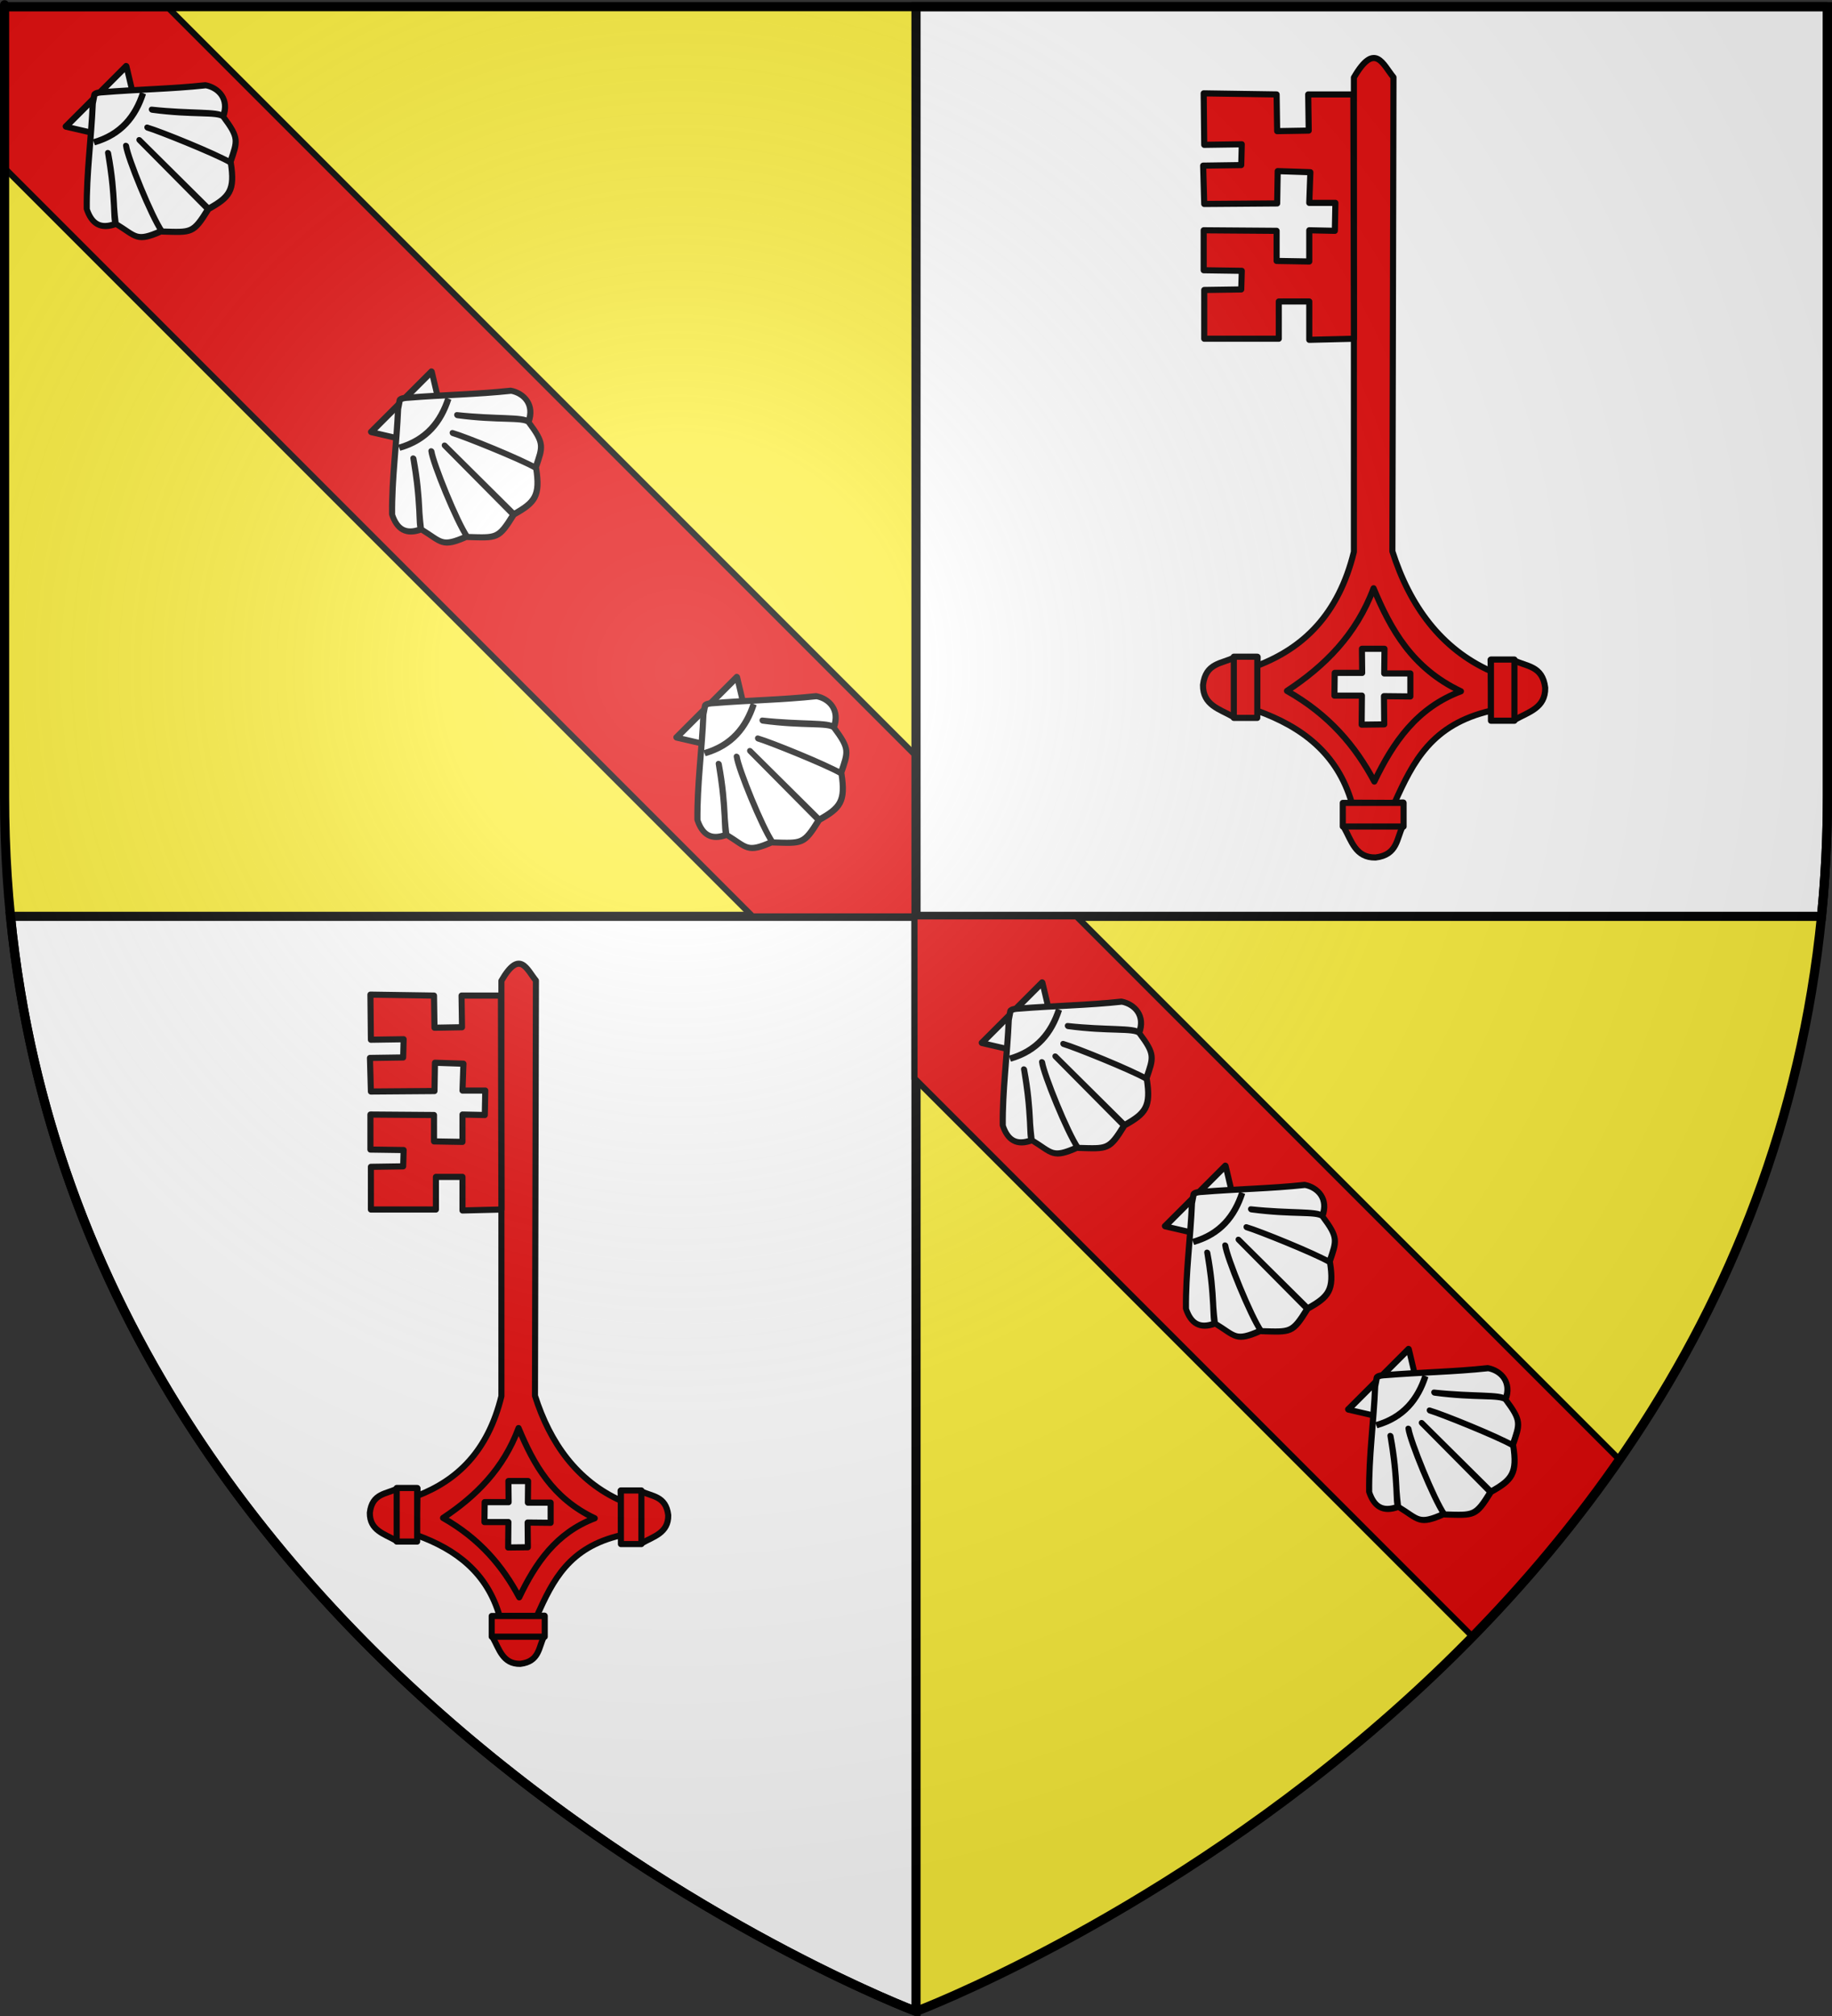
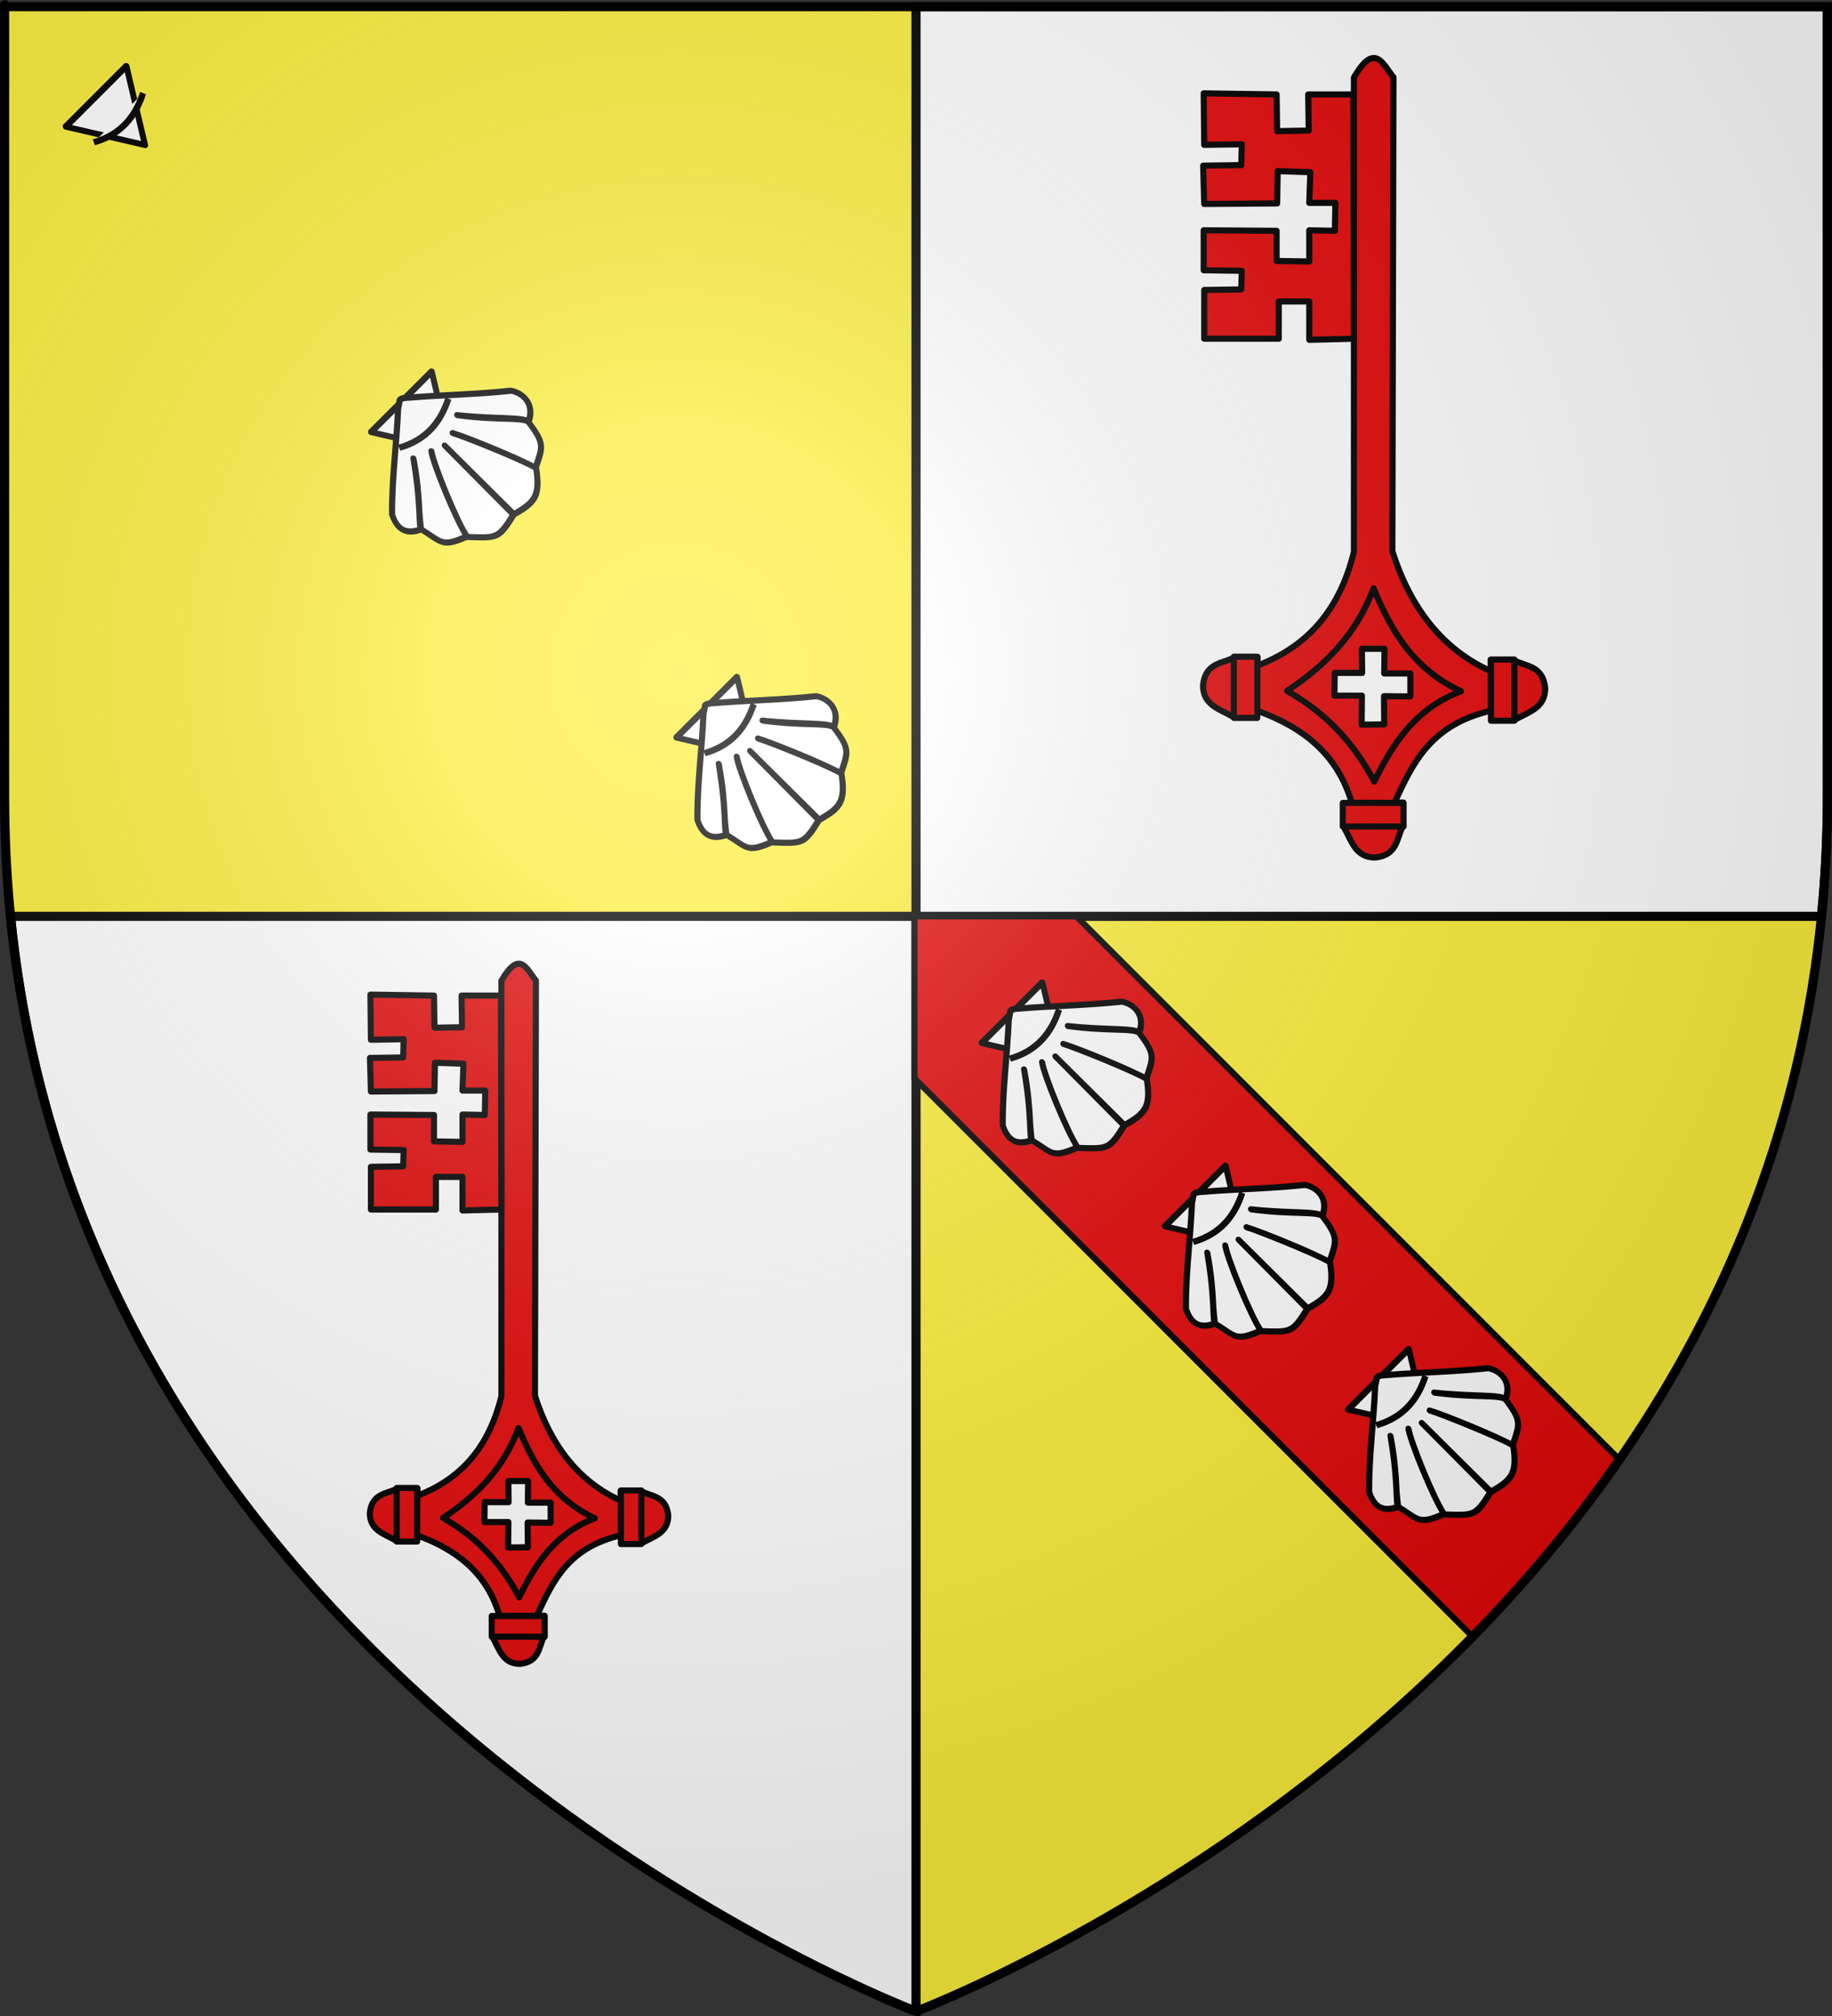
<svg xmlns="http://www.w3.org/2000/svg" xmlns:xlink="http://www.w3.org/1999/xlink" version="1.0" width="600" height="660" id="svg2" style="display:inline">
  <rect width="100%" height="100%" fill="#333333" stroke="none" />
  <desc id="desc4">Blason Vide 3D</desc>
  <defs id="defs6">
    <linearGradient id="linearGradient2893">
      <stop id="stop2895" style="stop-color:#ffffff;stop-opacity:0.314" offset="0" />
      <stop id="stop2897" style="stop-color:#ffffff;stop-opacity:0.251" offset="0.19" />
      <stop id="stop2901" style="stop-color:#6b6b6b;stop-opacity:0.125" offset="0.6" />
      <stop id="stop2899" style="stop-color:#000000;stop-opacity:0.125" offset="1" />
    </linearGradient>
    <radialGradient cx="221.445" cy="226.331" r="300" fx="221.445" fy="226.331" id="radialGradient3163" xlink:href="#linearGradient2893" gradientUnits="userSpaceOnUse" gradientTransform="matrix(1.353,0,0,1.349,-77.629,-85.747)" />
  </defs>
  <g id="layer3" style="display:inline">
    <path d="M 300,658.5 C 300,658.5 598.5,546.18 598.5,260.728 C 598.5,-24.723 598.5,2.176 598.5,2.176 L 1.5,2.176 L 1.5,260.728 C 1.5,546.18 300,658.5 300,658.5 z" id="path2855" style="fill:#fcef3c;fill-opacity:1;fill-rule:evenodd;stroke:none;stroke-width:1px;stroke-linecap:butt;stroke-linejoin:miter;stroke-opacity:1" />
  </g>
  <g id="layer96" style="display:inline">
    <g id="layer88" style="display:inline">
      <path d="M 300.003,299.994 L 300.003,658.5 L 300.003,658.5 C 300.003,658.5 29.004,556.542 3.433,299.994 L 300.003,299.994 M 598.497,2.175 L 300.003,2.175 L 300.003,299.994 L 596.565,299.994 C 597.832,287.291 598.498,274.195 598.498,260.727 L 598.498,2.175" id="écartelé" style="fill:#ffffff;fill-opacity:1;stroke:#000000;stroke-width:3" />
    </g>
    <g id="layer80" style="display:inline">
-       <path d="M 55.213,2.683 L 1.501,2.683 C 1.501,5.173 1.501,15.883 1.501,55.033 L 246.472,300.003 L 299.5,300.003 L 299.5,246.963 L 55.213,2.683" id="bande_en_I" style="fill:#e20909;stroke:#000000;stroke-width:2;stroke-miterlimit:4;stroke-dasharray:none;stroke-opacity:1" />
-       <path d="M 352.543,300.003 L 299.5,300.003 L 299.5,353.031 L 482.542,536.073 C 484.909,533.652 487.267,531.185 489.607,528.683 L 489.661,528.629 C 489.894,528.386 490.12,528.134 490.353,527.891 L 490.47,527.765 C 490.686,527.532 490.903,527.306 491.11,527.081 L 491.298,526.874 C 491.496,526.658 491.694,526.442 491.892,526.235 L 492.099,526.009 C 492.297,525.793 492.495,525.577 492.694,525.362 L 492.901,525.136 C 493.089,524.929 493.288,524.713 493.476,524.506 L 493.702,524.254 C 493.9,524.047 494.089,523.831 494.287,523.624 L 494.475,523.408 C 494.682,523.182 494.889,522.958 495.087,522.733 L 495.213,522.588 C 496.707,520.942 498.201,519.267 499.677,517.584 L 499.767,517.476 C 500.001,517.215 500.236,516.946 500.469,516.675 L 500.532,516.604 C 500.765,516.342 501,516.073 501.224,515.812 L 501.315,515.704 C 501.548,515.443 501.783,515.173 502.007,514.912 L 502.079,514.822 C 502.322,514.543 502.565,514.263 502.799,513.985 L 502.826,513.958 C 512.123,503.14 521.105,491.665 529.592,479.506 C 529.718,479.326 529.844,479.147 529.97,478.966 C 530.033,478.867 530.106,478.768 530.177,478.669 C 530.322,478.462 530.456,478.255 530.6,478.057 L 352.543,300.003" id="bande_en_IV" style="fill:#e20909;stroke:#000000;stroke-width:2;stroke-miterlimit:4;stroke-dasharray:none;stroke-opacity:1" />
+       <path d="M 352.543,300.003 L 299.5,300.003 L 299.5,353.031 L 482.542,536.073 C 484.909,533.652 487.267,531.185 489.607,528.683 L 489.661,528.629 C 489.894,528.386 490.12,528.134 490.353,527.891 L 490.47,527.765 C 490.686,527.532 490.903,527.306 491.11,527.081 L 491.298,526.874 C 491.496,526.658 491.694,526.442 491.892,526.235 L 492.099,526.009 C 492.297,525.793 492.495,525.577 492.694,525.362 L 492.901,525.136 C 493.089,524.929 493.288,524.713 493.476,524.506 L 493.702,524.254 L 494.475,523.408 C 494.682,523.182 494.889,522.958 495.087,522.733 L 495.213,522.588 C 496.707,520.942 498.201,519.267 499.677,517.584 L 499.767,517.476 C 500.001,517.215 500.236,516.946 500.469,516.675 L 500.532,516.604 C 500.765,516.342 501,516.073 501.224,515.812 L 501.315,515.704 C 501.548,515.443 501.783,515.173 502.007,514.912 L 502.079,514.822 C 502.322,514.543 502.565,514.263 502.799,513.985 L 502.826,513.958 C 512.123,503.14 521.105,491.665 529.592,479.506 C 529.718,479.326 529.844,479.147 529.97,478.966 C 530.033,478.867 530.106,478.768 530.177,478.669 C 530.322,478.462 530.456,478.255 530.6,478.057 L 352.543,300.003" id="bande_en_IV" style="fill:#e20909;stroke:#000000;stroke-width:2;stroke-miterlimit:4;stroke-dasharray:none;stroke-opacity:1" />
    </g>
  </g>
  <g id="layer75" style="display:inline">
    <g id="g5258">
      <g transform="matrix(0.25,-0.25,0.279,0.279,41.54,141.531)" id="g9837" style="fill:#ffffff;fill-opacity:1;stroke:#000000;stroke-width:5.355;stroke-linejoin:round;stroke-miterlimit:4;stroke-dasharray:none;stroke-opacity:1;display:inline">
        <path d="M 160.088,143.239 L 200.014,200.552 L 239.55,143.239 L 199.166,143.239 L 160.088,143.239 z" id="path9839" style="fill:#ffffff;fill-opacity:1;fill-rule:evenodd;stroke:#000000;stroke-width:5.355;stroke-linecap:butt;stroke-linejoin:round;stroke-miterlimit:4;stroke-dasharray:none;stroke-opacity:1" />
        <path d="M 193.205,145.317 C 168.79,165.477 143.217,182.656 119.928,203.909 C 113.557,215.348 115.418,224.004 129.205,229.599 C 143.964,212.676 147.973,211.694 170.589,183.563 C 148.166,213.122 129.138,226.407 129.298,229.661 C 134.679,249.322 130.286,252.366 154.58,260.724 C 157.481,246.313 180.206,197.533 187.098,189.91 C 180.361,198.092 157.341,246.506 154.517,261.286 C 173.463,279.206 173.275,280.738 199.205,275.317 L 199.58,194.407 L 199.955,275.317 C 221.379,280.738 229.269,280.107 244.611,261.286 C 241.019,248.041 218.985,201.322 212.962,191.712 C 217.716,199.503 239.393,244.707 244.58,260.724 C 263.467,252.366 266.282,252.024 269.861,229.661 C 268.837,222.663 250.978,211.281 227.638,183.846 C 250.757,209.513 270.289,223.955 269.955,229.599 C 285.141,223.436 285.837,210.33 278.879,201.074 C 253.7,182.93 231.69,163.595 206.51,144.484 C 206.51,144.484 201.868,140.386 199.58,141.442 L 193.205,145.317 z" id="path9841" style="fill:#ffffff;fill-opacity:1;fill-rule:evenodd;stroke:#000000;stroke-width:5.355;stroke-linecap:butt;stroke-linejoin:round;stroke-miterlimit:4;stroke-dasharray:none;stroke-opacity:1" />
        <path d="M 168.248,168.921 C 191.382,180.44 212.535,178.094 232.713,168.921" id="path9843" style="fill:#ffffff;fill-opacity:1;fill-rule:evenodd;stroke:#000000;stroke-width:5.355;stroke-linecap:butt;stroke-linejoin:round;stroke-miterlimit:4;stroke-dasharray:none;stroke-opacity:1" />
      </g>
      <g transform="matrix(0.25,-0.25,0.279,0.279,-58.46,41.531)" id="g5897" style="fill:#ffffff;fill-opacity:1;stroke:#000000;stroke-width:5.355;stroke-linejoin:round;stroke-miterlimit:4;stroke-dasharray:none;stroke-opacity:1;display:inline">
        <path d="M 160.088,143.239 L 200.014,200.552 L 239.55,143.239 L 199.166,143.239 L 160.088,143.239 z" id="path5899" style="fill:#ffffff;fill-opacity:1;fill-rule:evenodd;stroke:#000000;stroke-width:5.355;stroke-linecap:butt;stroke-linejoin:round;stroke-miterlimit:4;stroke-dasharray:none;stroke-opacity:1" />
-         <path d="M 193.205,145.317 C 168.79,165.477 143.217,182.656 119.928,203.909 C 113.557,215.348 115.418,224.004 129.205,229.599 C 143.964,212.676 147.973,211.694 170.589,183.563 C 148.166,213.122 129.138,226.407 129.298,229.661 C 134.679,249.322 130.286,252.366 154.58,260.724 C 157.481,246.313 180.206,197.533 187.098,189.91 C 180.361,198.092 157.341,246.506 154.517,261.286 C 173.463,279.206 173.275,280.738 199.205,275.317 L 199.58,194.407 L 199.955,275.317 C 221.379,280.738 229.269,280.107 244.611,261.286 C 241.019,248.041 218.985,201.322 212.962,191.712 C 217.716,199.503 239.393,244.707 244.58,260.724 C 263.467,252.366 266.282,252.024 269.861,229.661 C 268.837,222.663 250.978,211.281 227.638,183.846 C 250.757,209.513 270.289,223.955 269.955,229.599 C 285.141,223.436 285.837,210.33 278.879,201.074 C 253.7,182.93 231.69,163.595 206.51,144.484 C 206.51,144.484 201.868,140.386 199.58,141.442 L 193.205,145.317 z" id="path5901" style="fill:#ffffff;fill-opacity:1;fill-rule:evenodd;stroke:#000000;stroke-width:5.355;stroke-linecap:butt;stroke-linejoin:round;stroke-miterlimit:4;stroke-dasharray:none;stroke-opacity:1" />
        <path d="M 168.248,168.921 C 191.382,180.44 212.535,178.094 232.713,168.921" id="path5903" style="fill:#ffffff;fill-opacity:1;fill-rule:evenodd;stroke:#000000;stroke-width:5.355;stroke-linecap:butt;stroke-linejoin:round;stroke-miterlimit:4;stroke-dasharray:none;stroke-opacity:1" />
      </g>
      <g transform="matrix(0.25,-0.25,0.279,0.279,141.54,241.531)" id="g5905" style="fill:#ffffff;fill-opacity:1;stroke:#000000;stroke-width:5.355;stroke-linejoin:round;stroke-miterlimit:4;stroke-dasharray:none;stroke-opacity:1;display:inline">
        <path d="M 160.088,143.239 L 200.014,200.552 L 239.55,143.239 L 199.166,143.239 L 160.088,143.239 z" id="path5907" style="fill:#ffffff;fill-opacity:1;fill-rule:evenodd;stroke:#000000;stroke-width:5.355;stroke-linecap:butt;stroke-linejoin:round;stroke-miterlimit:4;stroke-dasharray:none;stroke-opacity:1" />
        <path d="M 193.205,145.317 C 168.79,165.477 143.217,182.656 119.928,203.909 C 113.557,215.348 115.418,224.004 129.205,229.599 C 143.964,212.676 147.973,211.694 170.589,183.563 C 148.166,213.122 129.138,226.407 129.298,229.661 C 134.679,249.322 130.286,252.366 154.58,260.724 C 157.481,246.313 180.206,197.533 187.098,189.91 C 180.361,198.092 157.341,246.506 154.517,261.286 C 173.463,279.206 173.275,280.738 199.205,275.317 L 199.58,194.407 L 199.955,275.317 C 221.379,280.738 229.269,280.107 244.611,261.286 C 241.019,248.041 218.985,201.322 212.962,191.712 C 217.716,199.503 239.393,244.707 244.58,260.724 C 263.467,252.366 266.282,252.024 269.861,229.661 C 268.837,222.663 250.978,211.281 227.638,183.846 C 250.757,209.513 270.289,223.955 269.955,229.599 C 285.141,223.436 285.837,210.33 278.879,201.074 C 253.7,182.93 231.69,163.595 206.51,144.484 C 206.51,144.484 201.868,140.386 199.58,141.442 L 193.205,145.317 z" id="path5909" style="fill:#ffffff;fill-opacity:1;fill-rule:evenodd;stroke:#000000;stroke-width:5.355;stroke-linecap:butt;stroke-linejoin:round;stroke-miterlimit:4;stroke-dasharray:none;stroke-opacity:1" />
        <path d="M 168.248,168.921 C 191.382,180.44 212.535,178.094 232.713,168.921" id="path5911" style="fill:#ffffff;fill-opacity:1;fill-rule:evenodd;stroke:#000000;stroke-width:5.355;stroke-linecap:butt;stroke-linejoin:round;stroke-miterlimit:4;stroke-dasharray:none;stroke-opacity:1" />
      </g>
      <g transform="matrix(0.25,-0.25,0.279,0.279,241.54,341.531)" id="g5913" style="fill:#ffffff;fill-opacity:1;stroke:#000000;stroke-width:5.355;stroke-linejoin:round;stroke-miterlimit:4;stroke-dasharray:none;stroke-opacity:1;display:inline">
        <path d="M 160.088,143.239 L 200.014,200.552 L 239.55,143.239 L 199.166,143.239 L 160.088,143.239 z" id="path5915" style="fill:#ffffff;fill-opacity:1;fill-rule:evenodd;stroke:#000000;stroke-width:5.355;stroke-linecap:butt;stroke-linejoin:round;stroke-miterlimit:4;stroke-dasharray:none;stroke-opacity:1" />
        <path d="M 193.205,145.317 C 168.79,165.477 143.217,182.656 119.928,203.909 C 113.557,215.348 115.418,224.004 129.205,229.599 C 143.964,212.676 147.973,211.694 170.589,183.563 C 148.166,213.122 129.138,226.407 129.298,229.661 C 134.679,249.322 130.286,252.366 154.58,260.724 C 157.481,246.313 180.206,197.533 187.098,189.91 C 180.361,198.092 157.341,246.506 154.517,261.286 C 173.463,279.206 173.275,280.738 199.205,275.317 L 199.58,194.407 L 199.955,275.317 C 221.379,280.738 229.269,280.107 244.611,261.286 C 241.019,248.041 218.985,201.322 212.962,191.712 C 217.716,199.503 239.393,244.707 244.58,260.724 C 263.467,252.366 266.282,252.024 269.861,229.661 C 268.837,222.663 250.978,211.281 227.638,183.846 C 250.757,209.513 270.289,223.955 269.955,229.599 C 285.141,223.436 285.837,210.33 278.879,201.074 C 253.7,182.93 231.69,163.595 206.51,144.484 C 206.51,144.484 201.868,140.386 199.58,141.442 L 193.205,145.317 z" id="path5917" style="fill:#ffffff;fill-opacity:1;fill-rule:evenodd;stroke:#000000;stroke-width:5.355;stroke-linecap:butt;stroke-linejoin:round;stroke-miterlimit:4;stroke-dasharray:none;stroke-opacity:1" />
        <path d="M 168.248,168.921 C 191.382,180.44 212.535,178.094 232.713,168.921" id="path5919" style="fill:#ffffff;fill-opacity:1;fill-rule:evenodd;stroke:#000000;stroke-width:5.355;stroke-linecap:butt;stroke-linejoin:round;stroke-miterlimit:4;stroke-dasharray:none;stroke-opacity:1" />
      </g>
      <g transform="matrix(0.25,-0.25,0.279,0.279,301.54,401.531)" id="g5921" style="fill:#ffffff;fill-opacity:1;stroke:#000000;stroke-width:5.355;stroke-linejoin:round;stroke-miterlimit:4;stroke-dasharray:none;stroke-opacity:1;display:inline">
        <path d="M 160.088,143.239 L 200.014,200.552 L 239.55,143.239 L 199.166,143.239 L 160.088,143.239 z" id="path5923" style="fill:#ffffff;fill-opacity:1;fill-rule:evenodd;stroke:#000000;stroke-width:5.355;stroke-linecap:butt;stroke-linejoin:round;stroke-miterlimit:4;stroke-dasharray:none;stroke-opacity:1" />
        <path d="M 193.205,145.317 C 168.79,165.477 143.217,182.656 119.928,203.909 C 113.557,215.348 115.418,224.004 129.205,229.599 C 143.964,212.676 147.973,211.694 170.589,183.563 C 148.166,213.122 129.138,226.407 129.298,229.661 C 134.679,249.322 130.286,252.366 154.58,260.724 C 157.481,246.313 180.206,197.533 187.098,189.91 C 180.361,198.092 157.341,246.506 154.517,261.286 C 173.463,279.206 173.275,280.738 199.205,275.317 L 199.58,194.407 L 199.955,275.317 C 221.379,280.738 229.269,280.107 244.611,261.286 C 241.019,248.041 218.985,201.322 212.962,191.712 C 217.716,199.503 239.393,244.707 244.58,260.724 C 263.467,252.366 266.282,252.024 269.861,229.661 C 268.837,222.663 250.978,211.281 227.638,183.846 C 250.757,209.513 270.289,223.955 269.955,229.599 C 285.141,223.436 285.837,210.33 278.879,201.074 C 253.7,182.93 231.69,163.595 206.51,144.484 C 206.51,144.484 201.868,140.386 199.58,141.442 L 193.205,145.317 z" id="path5925" style="fill:#ffffff;fill-opacity:1;fill-rule:evenodd;stroke:#000000;stroke-width:5.355;stroke-linecap:butt;stroke-linejoin:round;stroke-miterlimit:4;stroke-dasharray:none;stroke-opacity:1" />
        <path d="M 168.248,168.921 C 191.382,180.44 212.535,178.094 232.713,168.921" id="path5927" style="fill:#ffffff;fill-opacity:1;fill-rule:evenodd;stroke:#000000;stroke-width:5.355;stroke-linecap:butt;stroke-linejoin:round;stroke-miterlimit:4;stroke-dasharray:none;stroke-opacity:1" />
      </g>
      <g transform="matrix(0.25,-0.25,0.279,0.279,361.54,461.531)" id="g5929" style="fill:#ffffff;fill-opacity:1;stroke:#000000;stroke-width:5.355;stroke-linejoin:round;stroke-miterlimit:4;stroke-dasharray:none;stroke-opacity:1;display:inline">
        <path d="M 160.088,143.239 L 200.014,200.552 L 239.55,143.239 L 199.166,143.239 L 160.088,143.239 z" id="path5931" style="fill:#ffffff;fill-opacity:1;fill-rule:evenodd;stroke:#000000;stroke-width:5.355;stroke-linecap:butt;stroke-linejoin:round;stroke-miterlimit:4;stroke-dasharray:none;stroke-opacity:1" />
        <path d="M 193.205,145.317 C 168.79,165.477 143.217,182.656 119.928,203.909 C 113.557,215.348 115.418,224.004 129.205,229.599 C 143.964,212.676 147.973,211.694 170.589,183.563 C 148.166,213.122 129.138,226.407 129.298,229.661 C 134.679,249.322 130.286,252.366 154.58,260.724 C 157.481,246.313 180.206,197.533 187.098,189.91 C 180.361,198.092 157.341,246.506 154.517,261.286 C 173.463,279.206 173.275,280.738 199.205,275.317 L 199.58,194.407 L 199.955,275.317 C 221.379,280.738 229.269,280.107 244.611,261.286 C 241.019,248.041 218.985,201.322 212.962,191.712 C 217.716,199.503 239.393,244.707 244.58,260.724 C 263.467,252.366 266.282,252.024 269.861,229.661 C 268.837,222.663 250.978,211.281 227.638,183.846 C 250.757,209.513 270.289,223.955 269.955,229.599 C 285.141,223.436 285.837,210.33 278.879,201.074 C 253.7,182.93 231.69,163.595 206.51,144.484 C 206.51,144.484 201.868,140.386 199.58,141.442 L 193.205,145.317 z" id="path5933" style="fill:#ffffff;fill-opacity:1;fill-rule:evenodd;stroke:#000000;stroke-width:5.355;stroke-linecap:butt;stroke-linejoin:round;stroke-miterlimit:4;stroke-dasharray:none;stroke-opacity:1" />
        <path d="M 168.248,168.921 C 191.382,180.44 212.535,178.094 232.713,168.921" id="path5935" style="fill:#ffffff;fill-opacity:1;fill-rule:evenodd;stroke:#000000;stroke-width:5.355;stroke-linecap:butt;stroke-linejoin:round;stroke-miterlimit:4;stroke-dasharray:none;stroke-opacity:1" />
      </g>
    </g>
  </g>
  <g id="layer187" style="display:inline">
    <g transform="matrix(0.336,0,0,0.338,393.034,18.662)" id="g4022" style="fill:#e20909;fill-opacity:1;stroke:#000000;stroke-width:5.934;stroke-linejoin:round;stroke-miterlimit:4;stroke-dasharray:none;stroke-opacity:1">
      <path d="M 188.521,19.621 L 187.46,478.791 C 204.337,531.462 234.761,573.272 283.637,594.945 L 283.637,633.141 C 225.595,646.416 207.549,682.782 189.582,722.448 L 147.828,722.266 C 133.826,674.672 99.439,648.823 55.52,633.141 L 55.52,589.64 C 100.472,572.622 134.944,540.234 149.95,479.295 L 149.95,19.878 C 170.578,-15.532 178.348,7.506 188.521,19.621 z" id="path11319" style="fill:#e20909;fill-opacity:1;fill-rule:evenodd;stroke:#000000;stroke-width:5.934;stroke-linecap:butt;stroke-linejoin:round;stroke-miterlimit:4;stroke-dasharray:none;stroke-opacity:1" />
      <path d="M 169.122,514.583 C 185.892,554.588 206.883,592.142 254.274,614.366 C 211.221,630.371 188.14,663.953 169.872,701.77 C 151.568,667.689 125.959,637.102 84.719,613.991 C 121.473,589.906 152.297,559.594 169.122,514.583 z" id="path11321" style="fill:#e20909;fill-opacity:1;fill-rule:evenodd;stroke:#000000;stroke-width:5.934;stroke-linecap:butt;stroke-linejoin:round;stroke-miterlimit:4;stroke-dasharray:none;stroke-opacity:1" />
      <g transform="translate(-17.315,-9.701)" id="g11330" style="fill:#e20909;fill-opacity:1;stroke:#000000;stroke-width:5.934;stroke-linejoin:round;stroke-miterlimit:4;stroke-dasharray:none;stroke-opacity:1">
        <path d="M 300.473,593.682 L 301.974,651.451 L 324.481,651.451 C 337.364,644.104 354.058,640.296 353.741,620.691 C 351.185,598.939 335.089,600.208 323.356,594.057 L 300.473,593.682 z" id="path11326" style="fill:#e20909;fill-opacity:1;fill-rule:evenodd;stroke:#000000;stroke-width:5.934;stroke-linecap:butt;stroke-linejoin:round;stroke-miterlimit:4;stroke-dasharray:none;stroke-opacity:1" />
        <rect width="22.883" height="59.269" x="300.849" y="593.307" id="rect11328" style="opacity:1;fill:#e20909;fill-opacity:1;stroke:#000000;stroke-width:5.934;stroke-linecap:round;stroke-linejoin:round;stroke-miterlimit:4;stroke-dasharray:none;stroke-opacity:1" />
      </g>
      <g transform="matrix(-1,0,0,1,356.623,-12.451)" id="g11334" style="fill:#e20909;fill-opacity:1;stroke:#000000;stroke-width:5.934;stroke-linejoin:round;stroke-miterlimit:4;stroke-dasharray:none;stroke-opacity:1">
        <path d="M 300.473,593.682 L 301.974,651.451 L 324.481,651.451 C 337.364,644.104 354.058,640.296 353.741,620.691 C 351.185,598.939 335.089,600.208 323.356,594.057 L 300.473,593.682 z" id="path11336" style="fill:#e20909;fill-opacity:1;fill-rule:evenodd;stroke:#000000;stroke-width:5.934;stroke-linecap:butt;stroke-linejoin:round;stroke-miterlimit:4;stroke-dasharray:none;stroke-opacity:1" />
        <rect width="22.883" height="59.269" x="300.849" y="593.307" id="rect11338" style="opacity:1;fill:#e20909;fill-opacity:1;stroke:#000000;stroke-width:5.934;stroke-linecap:round;stroke-linejoin:round;stroke-miterlimit:4;stroke-dasharray:none;stroke-opacity:1" />
      </g>
      <path d="M 198.006,722.087 L 140.237,723.587 L 140.237,746.095 C 147.585,758.977 151.392,775.672 170.997,775.354 C 192.749,772.799 191.48,756.702 197.631,744.969 L 198.006,722.087 z" id="path11342" style="fill:#e20909;fill-opacity:1;fill-rule:evenodd;stroke:#000000;stroke-width:5.934;stroke-linecap:butt;stroke-linejoin:round;stroke-miterlimit:4;stroke-dasharray:none;stroke-opacity:1" />
      <rect width="22.883" height="59.269" x="722.462" y="-198.381" transform="matrix(0,1,-1,0,0,0)" id="rect11344" style="fill:#e20909;fill-opacity:1;stroke:#000000;stroke-width:5.934;stroke-linecap:round;stroke-linejoin:round;stroke-miterlimit:4;stroke-dasharray:none;stroke-opacity:1" />
      <path d="M 157.764,573.194 L 179.78,573.194 L 179.515,597.067 L 204.979,597.067 L 204.979,619.348 L 179.249,619.083 L 179.515,646.404 L 157.499,646.669 L 157.764,618.552 L 130.973,618.552 L 131.239,596.536 L 158.029,596.536 L 157.764,573.194 z" id="path14900" style="fill:#ffffff;fill-opacity:1;fill-rule:evenodd;stroke:#000000;stroke-width:5.934;stroke-linecap:butt;stroke-linejoin:round;stroke-miterlimit:4;stroke-dasharray:none;stroke-opacity:1" />
      <path d="M 149.419,36.263 L 105.387,36.263 L 105.918,71.276 L 75.149,71.807 L 74.618,36.263 L 3.53,35.202 L 4.061,85.069 L 40.666,84.539 L 40.135,104.698 L 3,105.228 L 4.061,142.364 L 75.149,141.833 L 75.679,110.533 L 107.509,111.594 L 106.448,141.303 L 131.912,141.303 L 131.382,168.358 L 106.448,167.828 L 106.448,198.067 L 74.618,197.536 L 74.618,168.358 L 3.53,167.828 L 3.53,206.555 L 40.666,207.085 L 40.135,225.122 L 4.061,225.653 L 4.061,272.868 L 76.74,272.868 L 76.74,236.793 L 106.448,236.793 L 106.448,273.929 L 149.95,272.868 L 149.419,36.263 z" id="path15787" style="fill:#e20909;fill-opacity:1;fill-rule:evenodd;stroke:#000000;stroke-width:5.934;stroke-linecap:butt;stroke-linejoin:round;stroke-miterlimit:4;stroke-dasharray:none;stroke-opacity:1" />
    </g>
    <g transform="matrix(0.293,0,0,0.296,120.282,315.204)" id="g5937" style="fill:#e20909;fill-opacity:1;stroke:#000000;stroke-width:6.794;stroke-linejoin:round;stroke-miterlimit:4;stroke-dasharray:none;stroke-opacity:1">
      <path d="M 188.521,19.621 L 187.46,478.791 C 204.337,531.462 234.761,573.272 283.637,594.945 L 283.637,633.141 C 225.595,646.416 207.549,682.782 189.582,722.448 L 147.828,722.266 C 133.826,674.672 99.439,648.823 55.52,633.141 L 55.52,589.64 C 100.472,572.622 134.944,540.234 149.95,479.295 L 149.95,19.878 C 170.578,-15.532 178.348,7.506 188.521,19.621 z" id="path5939" style="fill:#e20909;fill-opacity:1;fill-rule:evenodd;stroke:#000000;stroke-width:6.794;stroke-linecap:butt;stroke-linejoin:round;stroke-miterlimit:4;stroke-dasharray:none;stroke-opacity:1" />
      <path d="M 169.122,514.583 C 185.892,554.588 206.883,592.142 254.274,614.366 C 211.221,630.371 188.14,663.953 169.872,701.77 C 151.568,667.689 125.959,637.102 84.719,613.991 C 121.473,589.906 152.297,559.594 169.122,514.583 z" id="path5941" style="fill:#e20909;fill-opacity:1;fill-rule:evenodd;stroke:#000000;stroke-width:6.794;stroke-linecap:butt;stroke-linejoin:round;stroke-miterlimit:4;stroke-dasharray:none;stroke-opacity:1" />
      <g transform="translate(-17.315,-9.701)" id="g5943" style="fill:#e20909;fill-opacity:1;stroke:#000000;stroke-width:6.794;stroke-linejoin:round;stroke-miterlimit:4;stroke-dasharray:none;stroke-opacity:1">
        <path d="M 300.473,593.682 L 301.974,651.451 L 324.481,651.451 C 337.364,644.104 354.058,640.296 353.741,620.691 C 351.185,598.939 335.089,600.208 323.356,594.057 L 300.473,593.682 z" id="path5945" style="fill:#e20909;fill-opacity:1;fill-rule:evenodd;stroke:#000000;stroke-width:6.794;stroke-linecap:butt;stroke-linejoin:round;stroke-miterlimit:4;stroke-dasharray:none;stroke-opacity:1" />
        <rect width="22.883" height="59.269" x="300.849" y="593.307" id="rect5947" style="opacity:1;fill:#e20909;fill-opacity:1;stroke:#000000;stroke-width:6.794;stroke-linecap:round;stroke-linejoin:round;stroke-miterlimit:4;stroke-dasharray:none;stroke-opacity:1" />
      </g>
      <g transform="matrix(-1,0,0,1,356.623,-12.451)" id="g5949" style="fill:#e20909;fill-opacity:1;stroke:#000000;stroke-width:6.794;stroke-linejoin:round;stroke-miterlimit:4;stroke-dasharray:none;stroke-opacity:1">
        <path d="M 300.473,593.682 L 301.974,651.451 L 324.481,651.451 C 337.364,644.104 354.058,640.296 353.741,620.691 C 351.185,598.939 335.089,600.208 323.356,594.057 L 300.473,593.682 z" id="path5951" style="fill:#e20909;fill-opacity:1;fill-rule:evenodd;stroke:#000000;stroke-width:6.794;stroke-linecap:butt;stroke-linejoin:round;stroke-miterlimit:4;stroke-dasharray:none;stroke-opacity:1" />
        <rect width="22.883" height="59.269" x="300.849" y="593.307" id="rect5953" style="opacity:1;fill:#e20909;fill-opacity:1;stroke:#000000;stroke-width:6.794;stroke-linecap:round;stroke-linejoin:round;stroke-miterlimit:4;stroke-dasharray:none;stroke-opacity:1" />
      </g>
      <path d="M 198.006,722.087 L 140.237,723.587 L 140.237,746.095 C 147.585,758.977 151.392,775.672 170.997,775.354 C 192.749,772.799 191.48,756.702 197.631,744.969 L 198.006,722.087 z" id="path5955" style="fill:#e20909;fill-opacity:1;fill-rule:evenodd;stroke:#000000;stroke-width:6.794;stroke-linecap:butt;stroke-linejoin:round;stroke-miterlimit:4;stroke-dasharray:none;stroke-opacity:1" />
      <rect width="22.883" height="59.269" x="722.462" y="-198.381" transform="matrix(0,1,-1,0,0,0)" id="rect5957" style="fill:#e20909;fill-opacity:1;stroke:#000000;stroke-width:6.794;stroke-linecap:round;stroke-linejoin:round;stroke-miterlimit:4;stroke-dasharray:none;stroke-opacity:1" />
      <path d="M 157.764,573.194 L 179.78,573.194 L 179.515,597.067 L 204.979,597.067 L 204.979,619.348 L 179.249,619.083 L 179.515,646.404 L 157.499,646.669 L 157.764,618.552 L 130.973,618.552 L 131.239,596.536 L 158.029,596.536 L 157.764,573.194 z" id="path5959" style="fill:#ffffff;fill-opacity:1;fill-rule:evenodd;stroke:#000000;stroke-width:6.794;stroke-linecap:butt;stroke-linejoin:round;stroke-miterlimit:4;stroke-dasharray:none;stroke-opacity:1" />
      <path d="M 149.419,36.263 L 105.387,36.263 L 105.918,71.276 L 75.149,71.807 L 74.618,36.263 L 3.53,35.202 L 4.061,85.069 L 40.666,84.539 L 40.135,104.698 L 3,105.228 L 4.061,142.364 L 75.149,141.833 L 75.679,110.533 L 107.509,111.594 L 106.448,141.303 L 131.912,141.303 L 131.382,168.358 L 106.448,167.828 L 106.448,198.067 L 74.618,197.536 L 74.618,168.358 L 3.53,167.828 L 3.53,206.555 L 40.666,207.085 L 40.135,225.122 L 4.061,225.653 L 4.061,272.868 L 76.74,272.868 L 76.74,236.793 L 106.448,236.793 L 106.448,273.929 L 149.95,272.868 L 149.419,36.263 z" id="path5961" style="fill:#e20909;fill-opacity:1;fill-rule:evenodd;stroke:#000000;stroke-width:6.794;stroke-linecap:butt;stroke-linejoin:round;stroke-miterlimit:4;stroke-dasharray:none;stroke-opacity:1" />
    </g>
  </g>
  <g id="layer2" style="display:inline">
    <path d="M 300,658.5 C 300,658.5 598.5,546.18 598.5,260.728 C 598.5,-24.723 598.5,2.176 598.5,2.176 L 1.5,2.176 L 1.5,260.728 C 1.5,546.18 300,658.5 300,658.5 z" id="path2875" style="opacity:1;fill:url(#radialGradient3163);fill-opacity:1;fill-rule:evenodd;stroke:none;stroke-width:1px;stroke-linecap:butt;stroke-linejoin:miter;stroke-opacity:1" />
  </g>
  <g id="layer1" style="display:inline">
    <path d="M 300,658.5 C 300,658.5 1.5,546.18 1.5,260.728 C 1.5,-24.723 1.5,2.176 1.5,2.176 L 598.5,2.176 L 598.5,260.728 C 598.5,546.18 300,658.5 300,658.5 z" id="path1411" style="opacity:1;fill:none;fill-opacity:1;fill-rule:evenodd;stroke:#000000;stroke-width:3;stroke-linecap:butt;stroke-linejoin:miter;stroke-miterlimit:4;stroke-dasharray:none;stroke-opacity:1" />
  </g>
</svg>